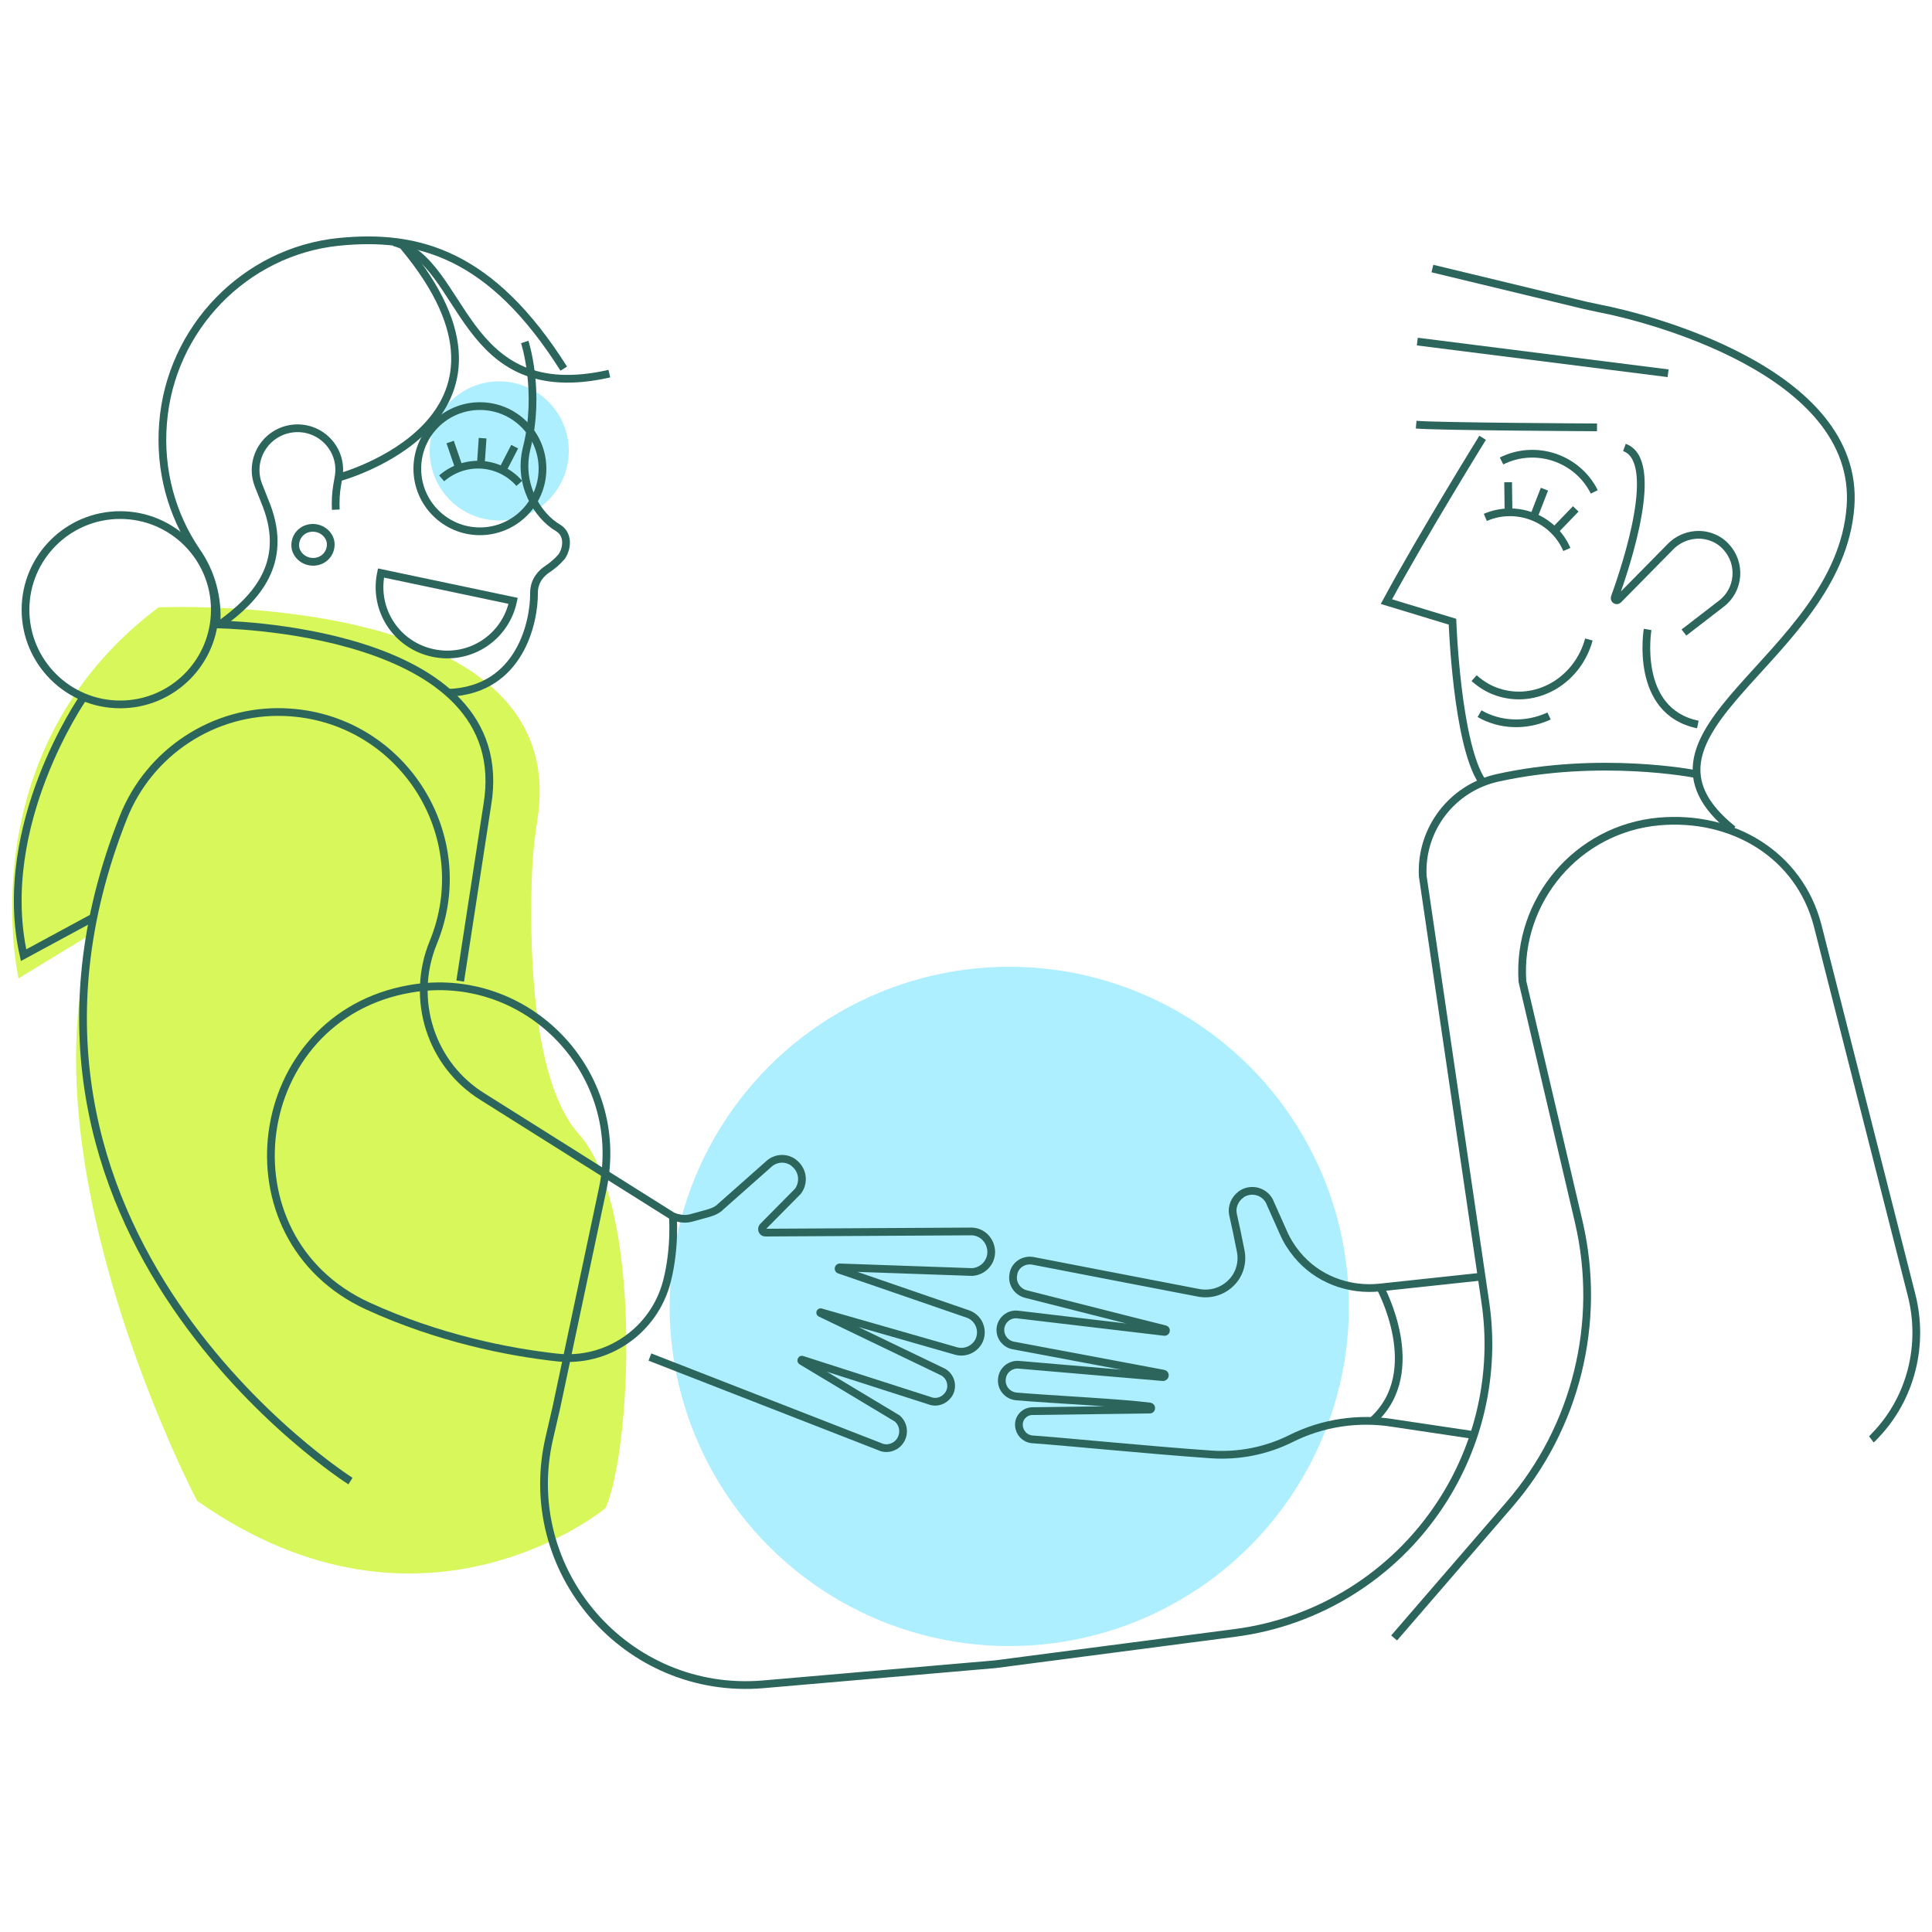
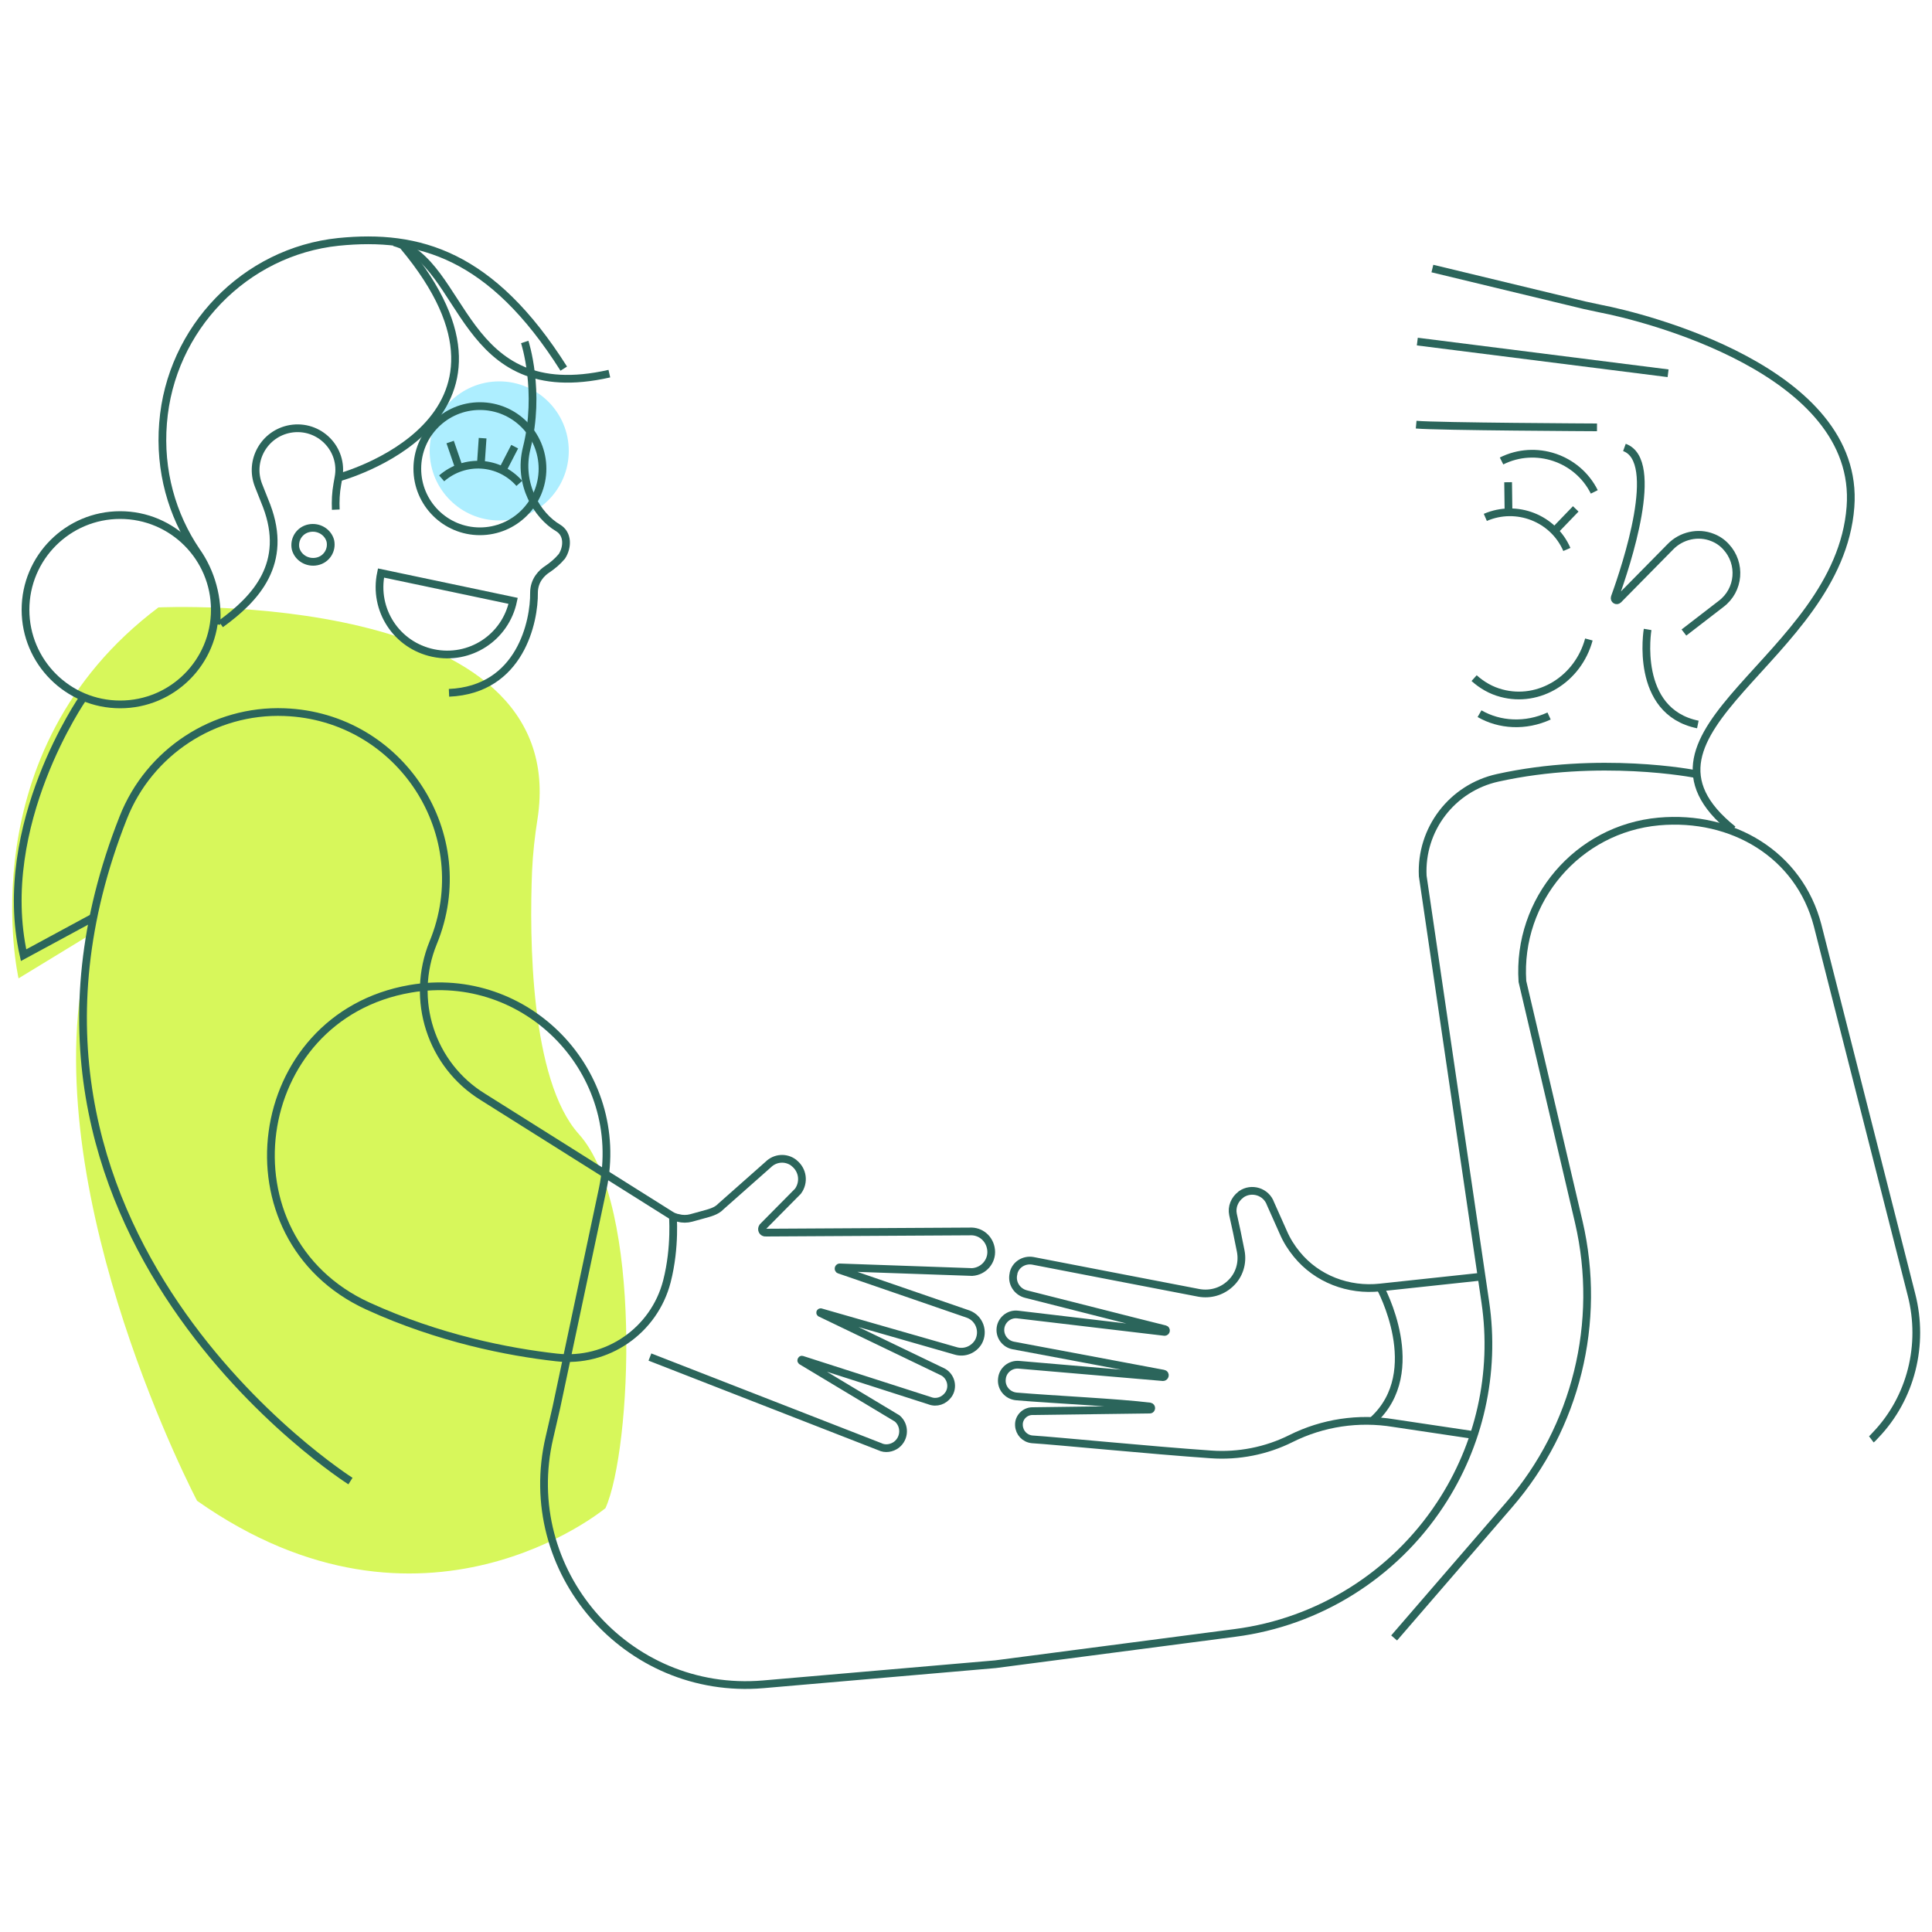
<svg xmlns="http://www.w3.org/2000/svg" version="1.1" id="Ebene_1" x="0px" y="0px" viewBox="0 0 500 500" style="enable-background:new 0 0 500 500;" xml:space="preserve">
  <style type="text/css">
	.st0{fill:#ADEEFF;}
	.st1{fill:#D7F75B;}
	.st2{fill:none;stroke:#2B655B;stroke-width:2;stroke-miterlimit:10;}
</style>
-   <circle class="st0" cx="261.2" cy="338.1" r="87.9" />
  <path class="st1" d="M156.7,390.3c0,0-47.2,39.3-105.7-1.9c0,0-40.7-77.4-29.3-137.1l1.8-9.5L4.8,253.2c0,0-13.4-58.7,36.2-96  c0,0,107.4-5.1,98.1,54.8c-0.7,4.4-1.2,8.9-1.4,13.4c-0.7,17.1-0.5,54.1,12.1,68.1C166.4,311.9,163.5,375.1,156.7,390.3z" />
  <circle class="st0" cx="129.2" cy="116.7" r="18" />
  <g>
    <path class="st2" d="M384.4,133.9c8.1-3.5,17.6,0.2,21.1,8.3" />
    <line class="st2" x1="402.5" y1="137.2" x2="407.8" y2="131.7" />
    <line class="st2" x1="390.4" y1="132.4" x2="390.3" y2="124.8" />
-     <line class="st2" x1="399.7" y1="126.6" x2="396.7" y2="134.3" />
  </g>
-   <path class="st2" d="M383.7,113.3c0,0-15.6,25.2-24.9,42.4l17.1,5.2c0,0,1.1,31.7,7.7,41.4" />
  <path class="st2" d="M448.5,214.7c-32-25.6,27.4-43.8,30.4-83.5c2.7-35.4-54.1-49.3-64.6-51.3c-1.4-0.3-2.8-0.6-4.2-0.9l-39.4-9.5" />
  <path class="st2" d="M420.4,115.8c9.5,3.4,0.5,30.5-2.5,38.8c-0.2,0.6,0.5,1,0.9,0.6l13.5-13.7c2.8-2.9,7.2-3.9,10.9-2.4  c1.3,0.5,2.5,1.3,3.5,2.4v0c4,4.3,3.5,11.2-1.3,14.8l-9.6,7.4" />
  <line class="st2" x1="431.7" y1="96.6" x2="366.8" y2="88.4" />
  <path class="st2" d="M413.3,110.6c0,0-41.3-0.2-46.8-0.7" />
  <path class="st2" d="M381.5,175.5c2,1.8,4.4,3.2,7.1,3.9c9.7,2.6,19.8-3.6,22.6-13.9" />
  <path class="st2" d="M382.9,184.7c5.2,3,11.9,3.4,18,0.6" />
  <path class="st2" d="M484.3,372.5L484.3,372.5c0.4-0.3,0.7-0.7,1.1-1.1c9.2-9.6,12.6-23.4,9.3-36.3l-24.3-95.6  c-4.8-18.4-22.1-28.6-41.1-26.9l0,0c-21,1.9-36.7,20.3-35.3,41.4l14.6,62.3c6,25.9-0.7,53.1-18,73.1l-29.8,34.5" />
  <path class="st2" d="M383.3,330.4l-26.1,2.8c-8.2,0.9-16.4-2.2-21.6-8.6c-1.4-1.7-2.6-3.6-3.5-5.7l-3.3-7.4  c-1.1-3.1-4.9-4.3-7.6-2.4l-0.1,0.1c-1.6,1.2-2.4,3.2-2,5.1c0.6,2.6,1.4,6.4,2,9.5c0.6,3.1-0.4,6.3-2.7,8.4l-0.1,0.1  c-2.2,2-5.1,2.8-8,2.3c-10-1.9-33.6-6.5-43-8.3c-2.3-0.4-4.5,1-5,3.2l0,0.1c-0.6,2.4,0.9,4.7,3.2,5.3c8.4,2.1,27.1,6.9,36,9.1  c0.4,0.1,0.3,0.7-0.1,0.7l-38-4.5c-2.3-0.3-4.4,1.5-4.5,3.8v0c-0.1,2,1.3,3.8,3.3,4.2l38.9,7.3c0.6,0.1,0.4,0.9-0.1,0.9l-37.3-3.2  c-2.2-0.2-4.2,1.4-4.4,3.6l0,0c-0.3,2.3,1.4,4.4,3.8,4.6c9.5,0.8,26.6,1.6,34.5,2.6c0.5,0.1,0.4,0.8,0,0.8l-30.4,0.4  c-2,0-3.6,1.7-3.5,3.6l0,0.1c0.1,1.9,1.5,3.4,3.4,3.6c6.4,0.4,30.4,2.8,46.3,3.9c7.1,0.5,14.3-0.9,20.7-4.1l0,0  c8.2-4.1,17.5-5.5,26.6-4l20.1,3" />
  <path class="st2" d="M439.1,200.4c-0.5-0.2-25.3-4.9-51.5,0.9c-11.8,2.6-20,13.3-19.4,25.4L384.4,337c2.7,18.3-1.5,37-11.7,52.4l0,0  c-12,18.2-31.4,30.4-53.1,33.2l-62,8.1l-60.1,5.2c-35.4,3-63.4-29.4-55.3-63.9l1.8-7.8c0,0,5.9-27.9,12-56.6  c6.3-30-19.6-56.9-49.8-51.7l0,0c-41.9,7.2-49.6,64.4-11,82.1c18.4,8.4,36.3,11.9,48.8,13.3c13.1,1.5,25.3-6.9,28.6-19.7  c2.3-9,1.5-17.4,1.5-17.4" />
  <path class="st2" d="M412.6,127.3c-4.4-8.8-15.2-12.4-24-8" />
  <path class="st2" d="M426.4,162.9c0,0-3.6,21.2,13,24.6" />
  <path class="st2" d="M56,161.6L56,161.6c0.5-6.7-1.3-13.5-5.2-19c-6.3-9.3-9.6-20.8-8.6-33.1C44.1,85,63.4,65.1,87.6,62.6  c20.8-2.1,39.6,3.2,58.3,32.8" />
  <path class="st2" d="M57.1,161.5c9.3-6.7,17.5-15.8,11.9-30.6l-2.1-5.3c-2.5-6.4,1.5-13.4,8.2-14.6l0,0c7.5-1.3,13.9,5.2,12.5,12.6  l-0.3,1.7c-0.4,2.2-0.5,4.4-0.4,6.6" />
  <path class="st2" d="M87.6,123.6c0,0,54.7-14.6,16.8-59.9" />
  <path class="st2" d="M85.5,140c0.5,2.4-1,4.8-3.5,5.3c-2.5,0.5-4.9-1-5.5-3.3c-0.5-2.4,1-4.8,3.5-5.3  C82.5,136.2,84.9,137.7,85.5,140z" />
  <g>
    <path class="st2" d="M134.4,125.1c-5.2-5.9-14.1-6.5-20.1-1.3" />
    <line class="st2" x1="118.7" y1="120.8" x2="116.5" y2="114.4" />
    <line class="st2" x1="130.1" y1="121.6" x2="133.2" y2="115.6" />
    <line class="st2" x1="124.9" y1="113.4" x2="124.4" y2="120.7" />
  </g>
  <circle class="st2" cx="31.1" cy="157.8" r="24.5" />
  <circle class="st2" cx="124.2" cy="121.3" r="16.2" />
  <path class="st2" d="M102,62.7c18.7,5.1,16.9,42.8,55.7,34" />
  <path class="st2" d="M135.8,88.5c0,0,4.2,12.8,0.5,27.5c-2.3,9.3,2.8,17.5,8.1,20.6c2.7,1.6,2.5,5.1,1,7.4l-0.1,0.1  c-1,1.2-2.2,2.2-3.5,3.1c-1.6,1-3.6,3-3.6,6.2c0.1,7.2-3.4,25.1-22,25.9" />
  <path class="st2" d="M90.7,383.3c0,0-101.3-64.2-58.8-171.7c6.7-17,23.5-28,41.7-27.3l0,0c30.1,1.1,50,31.8,38.5,59.7l0,0  c-6,14.7-0.6,31.6,12.9,39.9l48.5,30.5c0.6,0.4,1.3,0.7,2,0.8l0,0c1.1,0.3,2.3,0.3,3.4,0l2.9-0.8c1.8-0.5,3.6-0.9,4.8-2.2l12.2-10.8  c1.8-1.8,4.6-2,6.6-0.5l0.1,0.1c2.3,1.8,2.7,5,1,7.3l-9.1,9.2c-0.5,0.7,0,1.6,0.8,1.5l52.7-0.3c2.9-0.2,5.3,1.9,5.6,4.8l0,0  c0.3,2.9-1.9,5.5-4.9,5.7l-34.3-1.2c-0.3,0-0.4,0.5-0.1,0.6l33.4,11.5c2.9,1.1,4.1,4.5,2.6,7.2l0,0c-1.2,2-3.6,3-5.9,2.3l-34.9-10  c-0.1,0-0.2,0.1-0.1,0.2l31.8,15.3c2.1,1.2,2.7,4,1.3,5.9h0c-1.1,1.5-3,2.2-4.8,1.5l-33-10.6c-0.2-0.1-0.3,0.2-0.2,0.3l24.8,14.9  c2.1,1.8,2,5.1-0.2,6.8h0c-1.2,0.9-2.9,1.2-4.3,0.5l-59.5-23.2" />
-   <path class="st2" d="M56,161.6c0,0,77.9,0.6,70.1,46.8l-7,45.5" />
  <path class="st2" d="M132.8,155.5c-2,9.5-11.2,15.5-20.7,13.5s-15.5-11.2-13.5-20.7L132.8,155.5z" />
  <path class="st2" d="M21.5,180.6c0,0-22.9,32.9-15.4,66.6l18.3-9.9" />
  <path class="st2" d="M357.2,333.2c0,0,11.9,21.7-1.8,34.3" />
</svg>